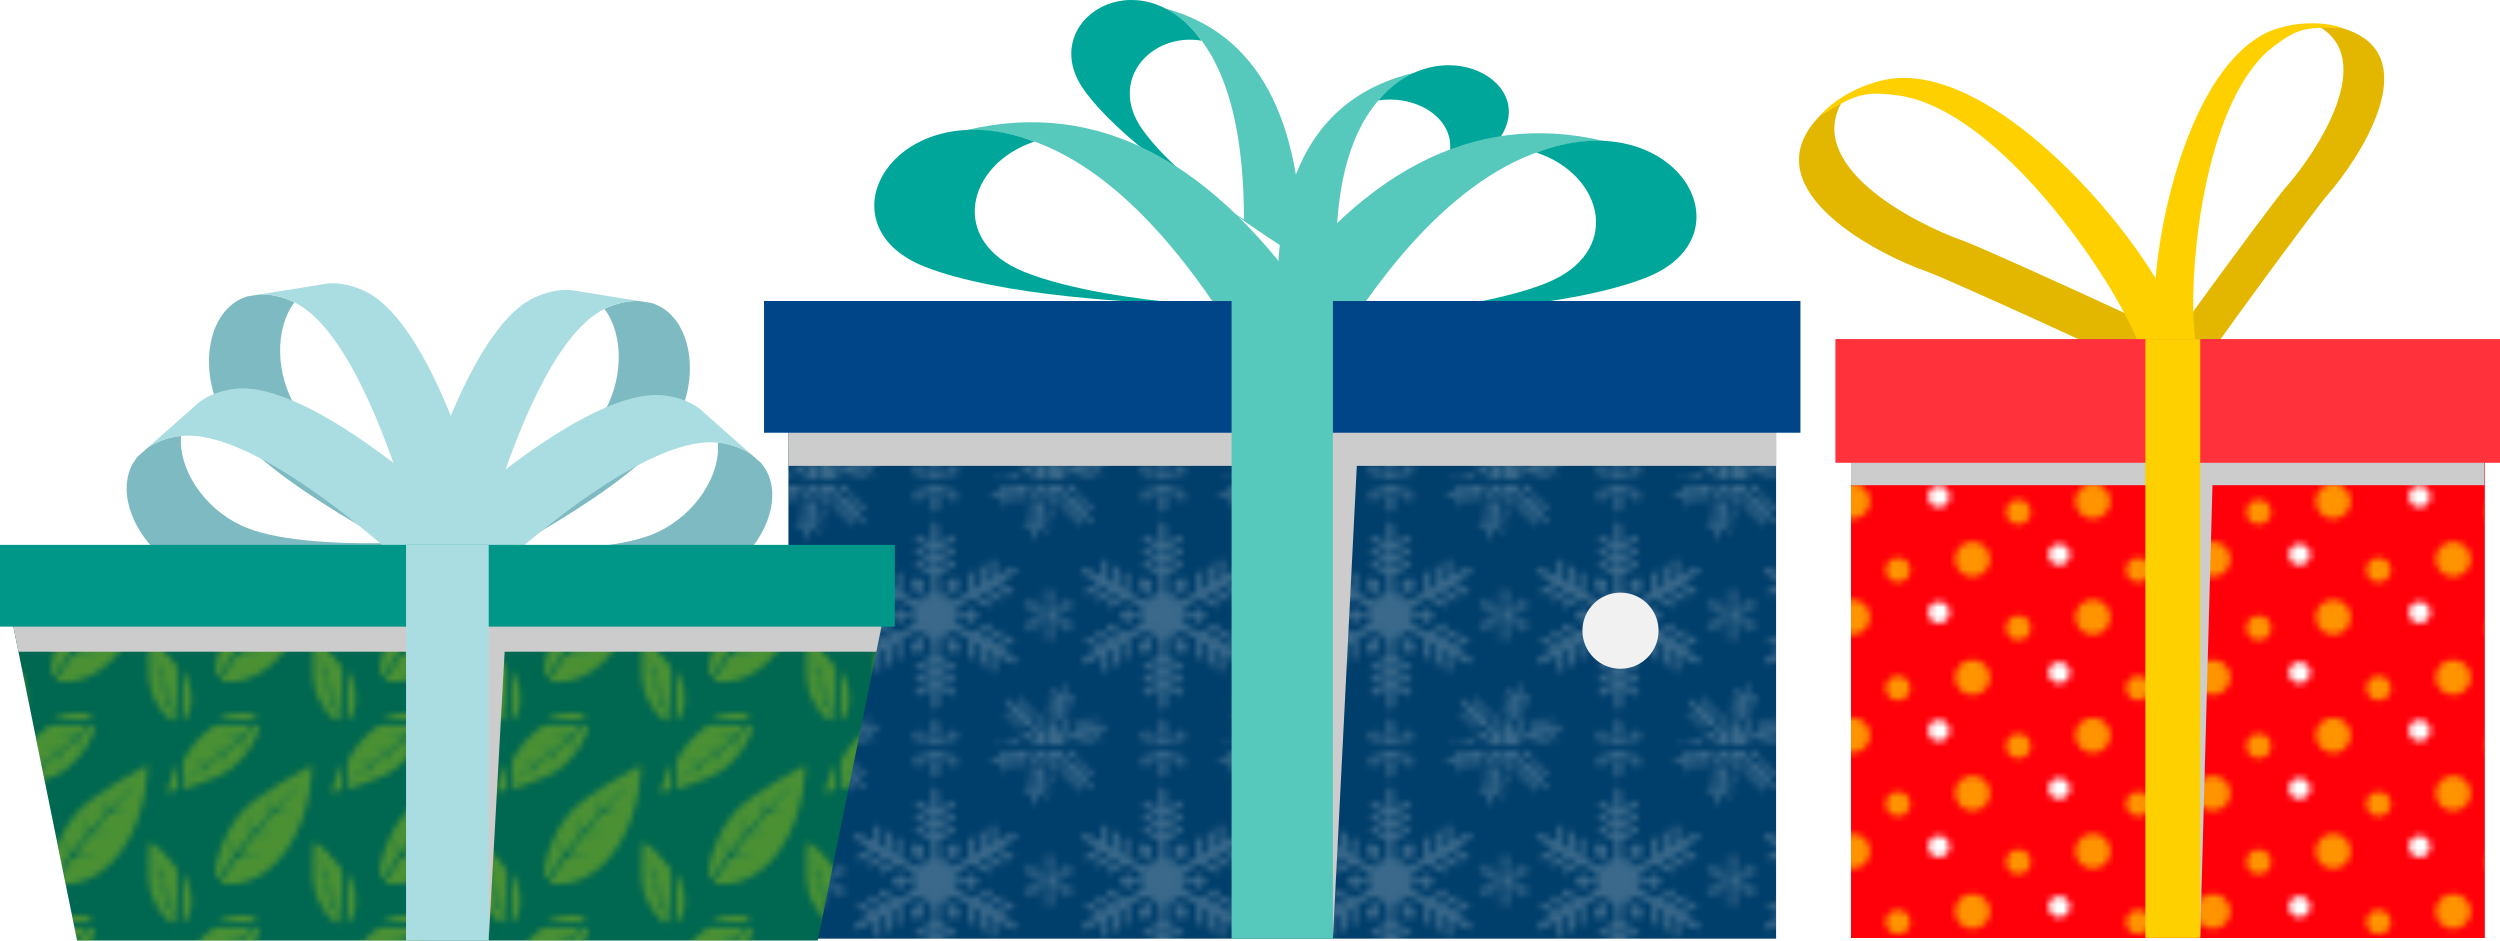
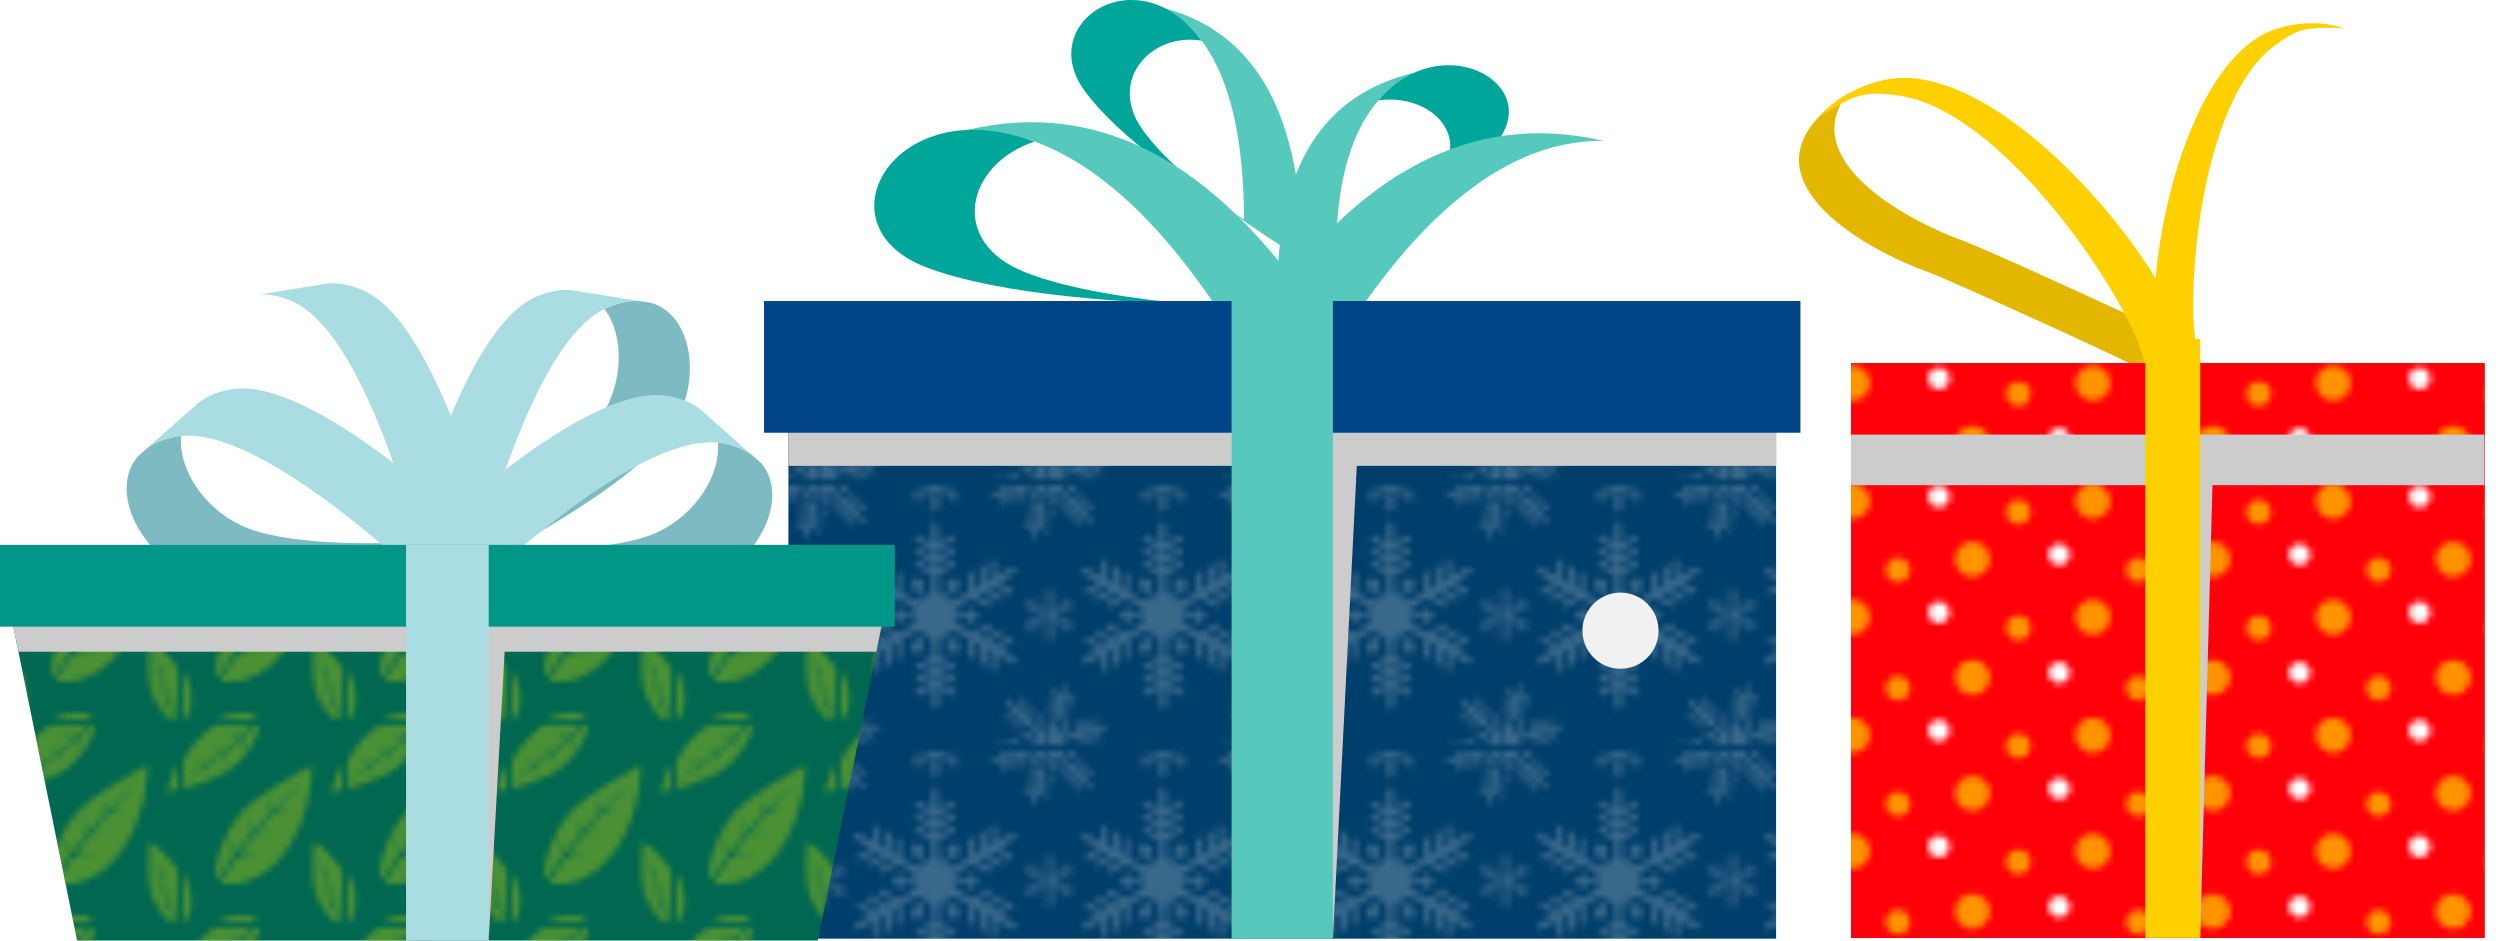
<svg xmlns="http://www.w3.org/2000/svg" viewBox="0 0 395.28 148.71">
  <defs>
    <style>
      .cls-1, .cls-2 {
        fill: #aadde1;
      }

      .cls-3, .cls-4 {
        fill: #ffd000;
      }

      .cls-4, .cls-5, .cls-6, .cls-7, .cls-8, .cls-9, .cls-10, .cls-11, .cls-12, .cls-13, .cls-14, .cls-15, .cls-2 {
        fill-rule: evenodd;
      }

      .cls-16 {
        fill: url(#New_Pattern_5);
      }

      .cls-5 {
        fill: #d6e000;
      }

      .cls-17 {
        fill: url(#New_Pattern_3);
        mix-blend-mode: lighten;
        opacity: .24;
      }

      .cls-18, .cls-12 {
        fill: #ff9300;
      }

      .cls-19 {
        fill: #003e6b;
      }

      .cls-20, .cls-7 {
        fill: #fff;
      }

      .cls-21 {
        fill: #009789;
      }

      .cls-6 {
        fill: url(#New_Pattern);
        mix-blend-mode: screen;
        opacity: .35;
      }

      .cls-22 {
        fill: none;
      }

      .cls-8 {
        fill: #f1f1f1;
      }

      .cls-23 {
        isolation: isolate;
      }

      .cls-9 {
        fill: #006750;
      }

      .cls-24 {
        fill: #ff313a;
      }

      .cls-10 {
        fill: #ccc;
        mix-blend-mode: multiply;
      }

      .cls-25 {
        fill: #004588;
      }

      .cls-11 {
        fill: #7dbac1;
      }

      .cls-13 {
        fill: #00a699;
      }

      .cls-26, .cls-14 {
        fill: #57c8bc;
      }

      .cls-27 {
        fill: #ff000a;
      }

      .cls-15 {
        fill: #e3b700;
      }
    </style>
    <pattern id="New_Pattern_3" data-name="New Pattern 3" x="0" y="0" width="35.76" height="41.23" patternTransform="translate(-85.99 -343.27)" patternUnits="userSpaceOnUse" viewBox="0 0 35.76 41.23">
      <g>
        <rect class="cls-22" width="35.76" height="41.23" />
        <polygon class="cls-8" points="33.59 38.92 32.58 37.91 30.63 38.43 30.47 37.86 32.1 37.43 31.67 37 29.72 37.53 29.56 36.95 31.19 36.52 30.77 36.1 28.81 36.62 28.66 36.05 30.28 35.61 29.12 34.45 28.87 33.7 29.62 33.94 30.79 35.11 31.22 33.48 31.8 33.64 31.27 35.59 31.69 36.01 32.13 34.39 32.7 34.54 32.18 36.5 32.6 36.92 33.04 35.3 33.61 35.45 33.09 37.4 34 38.32 34.57 38.58 35.06 38.81 34.76 37.68 34.53 37.55 34.02 37.26 34.31 36.75 34.61 36.25 35.11 36.54 35.62 36.83 35.33 37.34 35.19 37.57 35.49 38.69 35.81 38.25 36.08 37.86 36.45 36.48 35.02 35.05 35.44 34.63 36.63 35.81 36.79 35.24 35.35 33.81 35.77 33.39 36.96 34.58 37.12 34 35.69 32.57 36.11 32.15 37.3 33.34 37.72 31.74 38.25 31.16 38.41 31.93 37.99 33.52 39.61 33.09 39.76 33.66 37.81 34.19 37.65 34.76 39.28 34.33 39.43 34.9 37.48 35.42 37.32 36 38.95 35.56 39.1 36.14 37.15 36.66 36.81 37.91 36.87 38.53 36.92 39.07 37.74 38.25 37.74 37.98 37.74 37.4 38.32 37.4 38.91 37.4 38.91 37.98 38.91 38.57 38.32 38.57 38.06 38.57 37.24 39.39 37.78 39.44 38.25 39.48 39.63 39.11 40.16 37.16 40.73 37.31 40.3 38.94 40.87 38.78 41.4 36.83 41.97 36.98 41.53 38.61 42.11 38.45 42.63 36.5 43.21 36.65 42.77 38.27 44.37 37.85 45.14 38.01 44.55 38.54 42.96 38.96 44.15 40.15 43.73 40.57 42.29 39.14 41.72 39.3 42.91 40.49 42.49 40.91 41.06 39.47 40.48 39.63 41.67 40.82 41.25 41.24 39.82 39.81 38.57 40.14 38.06 40.5 37.62 40.82 38.74 41.12 38.97 40.98 39.48 40.69 39.77 41.2 40.06 41.7 39.56 41.99 39.05 42.28 38.76 41.78 38.62 41.55 37.5 41.25 37.73 41.74 37.93 42.18 38.94 43.19 40.89 42.66 41.05 43.24 39.42 43.67 39.84 44.09 41.8 43.57 41.95 44.14 40.33 44.58 40.75 45 42.71 44.48 42.86 45.05 41.24 45.48 42.4 46.65 42.65 47.4 41.9 47.16 40.73 45.99 40.29 47.61 39.72 47.46 40.25 45.5 39.82 45.08 39.39 46.71 38.81 46.55 39.34 44.6 38.92 44.18 38.48 45.8 37.91 45.65 38.43 43.69 37.52 42.78 36.95 42.52 36.46 42.29 36.76 43.41 36.99 43.55 37.5 43.84 37.2 44.34 36.91 44.85 36.41 44.56 35.9 44.27 36.19 43.76 36.33 43.53 36.03 42.41 35.71 42.85 35.43 43.24 35.06 44.62 36.5 46.05 36.08 46.47 34.89 45.28 34.73 45.86 36.16 47.29 35.74 47.71 34.55 46.52 34.4 47.1 35.83 48.53 35.41 48.95 34.22 47.76 33.8 49.35 33.27 49.94 33.1 49.17 33.53 47.57 31.91 48.01 31.75 47.44 33.71 46.91 33.86 46.34 32.24 46.77 32.09 46.2 34.04 45.67 34.2 45.1 32.57 45.53 32.42 44.96 34.37 44.44 34.71 43.18 34.65 42.57 34.6 42.02 33.78 42.85 33.78 43.11 33.78 43.7 33.19 43.7 32.61 43.7 32.61 43.11 32.61 42.53 33.19 42.53 33.46 42.53 34.28 41.71 33.74 41.66 33.27 41.61 31.89 41.98 31.36 43.94 30.79 43.78 31.22 42.16 30.65 42.31 30.12 44.27 29.55 44.12 29.98 42.49 29.41 42.65 28.88 44.6 28.31 44.45 28.75 42.82 27.15 43.25 26.38 43.09 26.97 42.56 28.56 42.13 27.37 40.94 27.79 40.52 29.22 41.95 29.8 41.8 28.61 40.61 29.03 40.19 30.46 41.62 31.04 41.47 29.85 40.28 30.27 39.86 31.7 41.29 32.95 40.96 33.46 40.6 33.9 40.28 32.78 39.98 32.55 40.11 32.04 40.41 31.75 39.9 31.46 39.4 31.96 39.1 32.47 38.81 32.76 39.32 32.89 39.55 34.02 39.85 33.79 39.36 33.59 38.92" />
        <polygon class="cls-8" points="-2.17 38.92 -3.18 37.91 -5.13 38.43 -5.29 37.86 -3.66 37.43 -4.09 37 -6.04 37.53 -6.19 36.95 -4.57 36.52 -4.99 36.1 -6.95 36.62 -7.1 36.05 -5.48 35.61 -6.64 34.45 -6.89 33.7 -6.14 33.94 -4.97 35.11 -4.54 33.48 -3.96 33.64 -4.49 35.59 -4.06 36.01 -3.63 34.39 -3.06 34.54 -3.58 36.5 -3.16 36.92 -2.72 35.3 -2.15 35.45 -2.67 37.4 -1.76 38.32 -1.19 38.58 -.7 38.81 -1 37.68 -1.23 37.55 -1.74 37.26 -1.44 36.75 -1.15 36.25 -.65 36.54 -.14 36.83 -.43 37.34 -.57 37.57 -.27 38.69 .05 38.25 .33 37.86 .7 36.48 -.74 35.05 -.32 34.63 .87 35.81 1.03 35.24 -.4 33.81 .02 33.39 1.2 34.58 1.36 34 -.07 32.57 .35 32.15 1.54 33.34 1.96 31.74 2.49 31.16 2.65 31.93 2.23 33.52 3.85 33.09 4.01 33.66 2.05 34.19 1.9 34.76 3.52 34.33 3.67 34.9 1.72 35.42 1.56 36 3.19 35.56 3.34 36.14 1.39 36.66 1.05 37.91 1.11 38.53 1.16 39.07 1.98 38.25 1.98 37.98 1.98 37.4 2.57 37.4 3.15 37.4 3.15 37.98 3.15 38.57 2.57 38.57 2.3 38.57 1.48 39.39 2.02 39.44 2.49 39.48 3.87 39.11 4.4 37.16 4.97 37.31 4.54 38.94 5.11 38.78 5.64 36.83 6.21 36.98 5.77 38.61 6.35 38.45 6.87 36.5 7.45 36.65 7.01 38.27 8.61 37.85 9.38 38.01 8.79 38.54 7.2 38.96 8.39 40.15 7.97 40.57 6.54 39.14 5.96 39.3 7.15 40.49 6.73 40.91 5.3 39.47 4.72 39.63 5.91 40.82 5.49 41.24 4.06 39.81 2.81 40.14 2.3 40.5 1.86 40.82 2.98 41.12 3.21 40.98 3.72 40.69 4.01 41.2 4.3 41.7 3.8 41.99 3.29 42.28 3 41.78 2.86 41.55 1.74 41.25 1.97 41.74 2.17 42.18 3.18 43.19 5.13 42.66 5.29 43.24 3.66 43.67 4.09 44.09 6.04 43.57 6.19 44.14 4.57 44.58 4.99 45 6.95 44.48 7.1 45.05 5.48 45.48 6.64 46.65 6.89 47.4 6.14 47.16 4.97 45.99 4.54 47.61 3.96 47.46 4.49 45.5 4.06 45.08 3.63 46.71 3.06 46.55 3.58 44.6 3.16 44.18 2.72 45.8 2.15 45.65 2.67 43.69 1.76 42.78 1.19 42.52 .7 42.29 1 43.41 1.23 43.55 1.74 43.84 1.44 44.34 1.15 44.85 .65 44.56 .14 44.27 .43 43.76 .57 43.53 .27 42.41 -.05 42.85 -.33 43.24 -.7 44.62 .74 46.05 .32 46.47 -.87 45.28 -1.03 45.86 .4 47.29 -.02 47.71 -1.2 46.52 -1.36 47.1 .07 48.53 -.35 48.95 -1.54 47.76 -1.96 49.35 -2.49 49.94 -2.65 49.17 -2.23 47.57 -3.85 48.01 -4.01 47.44 -2.05 46.91 -1.9 46.34 -3.52 46.77 -3.67 46.2 -1.72 45.67 -1.56 45.1 -3.19 45.53 -3.34 44.96 -1.39 44.44 -1.05 43.18 -1.11 42.57 -1.16 42.02 -1.98 42.85 -1.98 43.11 -1.98 43.7 -2.57 43.7 -3.15 43.7 -3.15 43.11 -3.15 42.53 -2.57 42.53 -2.3 42.53 -1.48 41.71 -2.02 41.66 -2.49 41.61 -3.87 41.98 -4.4 43.94 -4.97 43.78 -4.54 42.16 -5.11 42.31 -5.64 44.27 -6.21 44.12 -5.77 42.49 -6.35 42.65 -6.87 44.6 -7.45 44.45 -7.01 42.82 -8.61 43.25 -9.38 43.09 -8.79 42.56 -7.2 42.13 -8.39 40.94 -7.97 40.52 -6.54 41.95 -5.96 41.8 -7.15 40.61 -6.73 40.19 -5.3 41.62 -4.72 41.47 -5.91 40.28 -5.49 39.86 -4.06 41.29 -2.81 40.96 -2.3 40.6 -1.86 40.28 -2.98 39.98 -3.21 40.11 -3.72 40.41 -4.01 39.9 -4.3 39.4 -3.8 39.1 -3.29 38.81 -3 39.32 -2.86 39.55 -1.74 39.85 -1.97 39.36 -2.17 38.92" />
        <polygon class="cls-8" points="33.59 -2.31 32.58 -3.32 30.63 -2.8 30.47 -3.37 32.1 -3.81 31.67 -4.23 29.72 -3.7 29.56 -4.28 31.19 -4.71 30.77 -5.13 28.81 -4.61 28.66 -5.18 30.28 -5.62 29.12 -6.79 28.87 -7.53 29.62 -7.29 30.79 -6.12 31.22 -7.75 31.8 -7.59 31.27 -5.64 31.69 -5.22 32.13 -6.84 32.7 -6.69 32.18 -4.73 32.6 -4.31 33.04 -5.94 33.61 -5.78 33.09 -3.83 34 -2.91 34.57 -2.65 35.06 -2.43 34.76 -3.55 34.53 -3.68 34.02 -3.97 34.31 -4.48 34.61 -4.98 35.11 -4.69 35.62 -4.4 35.33 -3.9 35.19 -3.66 35.49 -2.54 35.81 -2.98 36.08 -3.37 36.45 -4.75 35.02 -6.19 35.44 -6.61 36.63 -5.42 36.79 -5.99 35.35 -7.42 35.77 -7.84 36.96 -6.66 37.12 -7.23 35.69 -8.66 36.11 -9.08 37.3 -7.89 37.72 -9.49 38.25 -10.07 38.41 -9.3 37.99 -7.71 39.61 -8.14 39.76 -7.57 37.81 -7.05 37.65 -6.47 39.28 -6.91 39.43 -6.33 37.48 -5.81 37.32 -5.23 38.95 -5.67 39.1 -5.09 37.15 -4.57 36.81 -3.32 36.87 -2.7 36.92 -2.16 37.74 -2.98 37.74 -3.25 37.74 -3.83 38.32 -3.83 38.91 -3.83 38.91 -3.25 38.91 -2.66 38.32 -2.66 38.06 -2.66 37.24 -1.84 37.78 -1.79 38.25 -1.75 39.63 -2.12 40.16 -4.07 40.73 -3.92 40.3 -2.29 40.87 -2.45 41.4 -4.4 41.97 -4.25 41.53 -2.63 42.11 -2.78 42.63 -4.74 43.21 -4.58 42.77 -2.96 44.37 -3.38 45.14 -3.22 44.55 -2.69 42.96 -2.27 44.15 -1.08 43.73 -.66 42.29 -2.09 41.72 -1.94 42.91 -.75 42.49 -.33 41.06 -1.76 40.48 -1.6 41.67 -.41 41.25 0 39.82 -1.43 38.57 -1.09 38.06 -.73 37.62 -.42 38.74 -.12 38.97 -.25 39.48 -.54 39.77 -.04 40.06 .47 39.56 .76 39.05 1.05 38.76 .55 38.62 .32 37.5 .02 37.73 .51 37.93 .94 38.94 1.96 40.89 1.43 41.05 2 39.42 2.44 39.84 2.86 41.8 2.34 41.95 2.91 40.33 3.35 40.75 3.77 42.71 3.24 42.86 3.82 41.24 4.25 42.4 5.42 42.65 6.17 41.9 5.93 40.73 4.76 40.29 6.38 39.72 6.23 40.25 4.27 39.82 3.85 39.39 5.48 38.81 5.32 39.34 3.37 38.92 2.95 38.48 4.57 37.91 4.42 38.43 2.46 37.52 1.54 36.95 1.29 36.46 1.06 36.76 2.18 36.99 2.32 37.5 2.61 37.2 3.11 36.91 3.62 36.41 3.33 35.9 3.03 36.19 2.53 36.33 2.3 36.03 1.18 35.71 1.62 35.43 2.01 35.06 3.39 36.5 4.82 36.08 5.24 34.89 4.05 34.73 4.63 36.16 6.06 35.74 6.48 34.55 5.29 34.4 5.87 35.83 7.3 35.41 7.72 34.22 6.53 33.8 8.12 33.27 8.71 33.1 7.94 33.53 6.34 31.91 6.78 31.75 6.2 33.71 5.68 33.86 5.1 32.24 5.54 32.09 4.97 34.04 4.44 34.2 3.87 32.57 4.3 32.42 3.73 34.37 3.2 34.71 1.95 34.65 1.33 34.6 .79 33.78 1.61 33.78 1.88 33.78 2.47 33.19 2.47 32.61 2.47 32.61 1.88 32.61 1.3 33.19 1.3 33.46 1.3 34.28 .48 33.74 .43 33.27 .38 31.89 .75 31.36 2.71 30.79 2.55 31.22 .93 30.65 1.08 30.12 3.04 29.55 2.88 29.98 1.26 29.41 1.41 28.88 3.37 28.31 3.22 28.75 1.59 27.15 2.02 26.38 1.86 26.97 1.33 28.56 .9 27.37 -.29 27.79 -.71 29.22 .72 29.8 .57 28.61 -.62 29.03 -1.04 30.46 .39 31.04 .24 29.85 -.95 30.27 -1.37 31.7 .06 32.95 -.28 33.46 -.63 33.9 -.95 32.78 -1.25 32.55 -1.12 32.04 -.82 31.75 -1.33 31.46 -1.84 31.96 -2.13 32.47 -2.42 32.76 -1.91 32.89 -1.68 34.02 -1.38 33.79 -1.88 33.59 -2.31" />
        <g>
          <polygon class="cls-8" points="17.28 16.43 17.28 14.21 14.55 12.63 15.01 11.83 17.28 13.14 17.28 12.21 14.55 10.63 15.01 9.83 17.28 11.14 17.28 10.21 14.55 8.63 15.01 7.83 17.28 9.14 17.28 6.57 17.84 5.48 18.4 6.57 18.4 9.14 20.67 7.83 21.13 8.63 18.4 10.21 18.4 11.14 20.67 9.83 21.13 10.63 18.4 12.21 18.4 13.14 20.67 11.83 21.13 12.63 18.4 14.21 18.4 16.23 18.74 17.13 19.03 17.93 19.94 16.36 19.83 15.95 19.59 15.08 20.47 14.84 21.35 14.61 21.59 15.48 21.82 16.36 20.94 16.6 20.54 16.71 19.63 18.27 20.47 18.13 21.2 18.01 23.13 16.89 23.13 13.74 24.06 13.74 24.06 16.36 24.86 15.9 24.86 12.74 25.79 12.74 25.79 15.36 26.59 14.9 26.59 11.74 27.52 11.74 27.52 14.36 29.75 13.08 30.97 13.01 30.3 14.04 28.08 15.33 30.35 16.64 29.88 17.44 27.15 15.86 26.35 16.33 28.62 17.64 28.15 18.44 25.42 16.86 24.62 17.33 26.89 18.64 26.42 19.44 23.69 17.86 21.94 18.87 21.33 19.61 20.79 20.27 22.59 20.27 22.89 19.97 23.53 19.33 24.18 19.97 24.82 20.62 24.18 21.26 23.53 21.9 22.89 21.26 22.59 20.96 20.79 20.96 21.33 21.62 21.8 22.19 23.73 23.3 26.46 21.73 26.92 22.53 24.65 23.84 25.46 24.3 28.19 22.73 28.65 23.53 26.38 24.84 27.19 25.3 29.92 23.72 30.38 24.53 28.11 25.84 30.34 27.12 31.01 28.15 29.78 28.09 27.56 26.8 27.56 29.42 26.63 29.42 26.63 26.27 25.83 25.8 25.83 28.42 24.9 28.42 24.9 25.27 24.1 24.8 24.1 27.42 23.17 27.42 23.17 24.27 21.42 23.26 20.47 23.1 19.63 22.96 20.54 24.52 20.94 24.63 21.82 24.87 21.58 25.75 21.35 26.63 20.47 26.39 19.59 26.15 19.83 25.28 19.94 24.87 19.03 23.31 18.74 24.1 18.48 24.8 18.48 27.03 21.21 28.6 20.74 29.4 18.48 28.09 18.48 29.02 21.21 30.6 20.74 31.4 18.48 30.09 18.48 31.02 21.21 32.6 20.74 33.4 18.48 32.09 18.48 34.66 17.92 35.75 17.36 34.66 17.36 32.09 15.09 33.4 14.63 32.6 17.36 31.02 17.36 30.09 15.09 31.4 14.63 30.6 17.36 29.02 17.36 28.09 15.09 29.4 14.63 28.6 17.36 27.03 17.36 25.01 17.02 24.1 16.73 23.31 15.82 24.87 15.93 25.28 16.17 26.15 15.29 26.39 14.41 26.63 14.17 25.75 13.94 24.87 14.82 24.63 15.22 24.52 16.13 22.96 15.29 23.1 14.55 23.22 12.63 24.34 12.63 27.49 11.7 27.49 11.7 24.87 10.9 25.34 10.9 28.49 9.97 28.49 9.97 25.87 9.17 26.33 9.17 29.49 8.24 29.49 8.24 26.87 6.01 28.15 4.79 28.22 5.46 27.19 7.68 25.9 5.41 24.59 5.88 23.79 8.61 25.37 9.41 24.9 7.14 23.59 7.61 22.79 10.34 24.37 11.14 23.91 8.87 22.6 9.34 21.79 12.07 23.37 13.82 22.36 14.43 21.62 14.97 20.96 13.16 20.96 12.87 21.26 12.23 21.9 11.58 21.26 10.94 20.62 11.58 19.97 12.23 19.33 12.87 19.97 13.16 20.27 14.97 20.27 14.43 19.61 13.96 19.04 12.03 17.93 9.3 19.5 8.84 18.7 11.1 17.39 10.3 16.93 7.57 18.51 7.11 17.7 9.37 16.39 8.57 15.93 5.84 17.51 5.37 16.7 7.64 15.39 5.42 14.11 4.75 13.08 5.97 13.14 8.2 14.43 8.2 11.81 9.13 11.81 9.13 14.96 9.93 15.43 9.93 12.81 10.86 12.81 10.86 15.96 11.66 16.43 11.66 13.81 12.59 13.81 12.59 16.96 14.34 17.97 15.29 18.13 16.13 18.27 15.22 16.71 14.82 16.6 13.94 16.36 14.17 15.48 14.41 14.61 15.29 14.84 16.17 15.08 15.93 15.95 15.82 16.36 16.73 17.93 17.02 17.13 17.28 16.43" />
          <polygon class="cls-8" points="-2.17 -2.31 -3.18 -3.32 -5.13 -2.8 -5.29 -3.37 -3.66 -3.81 -4.09 -4.23 -6.04 -3.7 -6.19 -4.28 -4.57 -4.71 -4.99 -5.13 -6.95 -4.61 -7.1 -5.18 -5.48 -5.62 -6.64 -6.79 -6.89 -7.53 -6.14 -7.29 -4.97 -6.12 -4.54 -7.75 -3.96 -7.59 -4.49 -5.64 -4.06 -5.22 -3.63 -6.84 -3.06 -6.69 -3.58 -4.73 -3.16 -4.31 -2.72 -5.94 -2.15 -5.78 -2.67 -3.83 -1.76 -2.91 -1.19 -2.65 -.7 -2.43 -1 -3.55 -1.23 -3.68 -1.74 -3.97 -1.44 -4.48 -1.15 -4.98 -.65 -4.69 -.14 -4.4 -.43 -3.9 -.57 -3.66 -.27 -2.54 .05 -2.98 .33 -3.37 .7 -4.75 -.74 -6.19 -.32 -6.61 .87 -5.42 1.03 -5.99 -.4 -7.42 .02 -7.84 1.2 -6.66 1.36 -7.23 -.07 -8.66 .35 -9.08 1.54 -7.89 1.96 -9.49 2.49 -10.07 2.65 -9.3 2.23 -7.71 3.85 -8.14 4.01 -7.57 2.05 -7.05 1.9 -6.47 3.52 -6.91 3.67 -6.33 1.72 -5.81 1.56 -5.23 3.19 -5.67 3.34 -5.09 1.39 -4.57 1.05 -3.32 1.11 -2.7 1.16 -2.16 1.98 -2.98 1.98 -3.25 1.98 -3.83 2.57 -3.83 3.15 -3.83 3.15 -3.25 3.15 -2.66 2.57 -2.66 2.3 -2.66 1.48 -1.84 2.02 -1.79 2.49 -1.75 3.87 -2.12 4.4 -4.07 4.97 -3.92 4.54 -2.29 5.11 -2.45 5.64 -4.4 6.21 -4.25 5.77 -2.63 6.35 -2.78 6.87 -4.74 7.45 -4.58 7.01 -2.96 8.61 -3.38 9.38 -3.22 8.79 -2.69 7.2 -2.27 8.39 -1.08 7.97 -.66 6.54 -2.09 5.96 -1.94 7.15 -.75 6.73 -.33 5.3 -1.76 4.72 -1.6 5.91 -.41 5.49 0 4.06 -1.43 2.81 -1.09 2.3 -.73 1.86 -.42 2.98 -.12 3.21 -.25 3.72 -.54 4.01 -.04 4.3 .47 3.8 .76 3.29 1.05 3 .55 2.86 .32 1.74 .02 1.97 .51 2.17 .94 3.18 1.96 5.13 1.43 5.29 2 3.66 2.44 4.09 2.86 6.04 2.34 6.19 2.91 4.57 3.35 4.99 3.77 6.95 3.24 7.1 3.82 5.48 4.25 6.64 5.42 6.89 6.17 6.14 5.93 4.97 4.76 4.54 6.38 3.96 6.23 4.49 4.27 4.06 3.85 3.63 5.48 3.06 5.32 3.58 3.37 3.16 2.95 2.72 4.57 2.15 4.42 2.67 2.46 1.76 1.54 1.19 1.29 .7 1.06 1 2.18 1.23 2.32 1.74 2.61 1.44 3.11 1.15 3.62 .65 3.33 .14 3.03 .43 2.53 .57 2.3 .27 1.18 -.05 1.62 -.33 2.01 -.7 3.39 .74 4.82 .32 5.24 -.87 4.05 -1.03 4.63 .4 6.06 -.02 6.48 -1.2 5.29 -1.36 5.87 .07 7.3 -.35 7.72 -1.54 6.53 -1.96 8.12 -2.49 8.71 -2.65 7.94 -2.23 6.34 -3.85 6.78 -4.01 6.2 -2.05 5.68 -1.9 5.1 -3.52 5.54 -3.67 4.97 -1.72 4.44 -1.56 3.87 -3.19 4.3 -3.34 3.73 -1.39 3.2 -1.05 1.95 -1.11 1.33 -1.16 .79 -1.98 1.61 -1.98 1.88 -1.98 2.47 -2.57 2.47 -3.15 2.47 -3.15 1.88 -3.15 1.3 -2.57 1.3 -2.3 1.3 -1.48 .48 -2.02 .43 -2.49 .38 -3.87 .75 -4.4 2.71 -4.97 2.55 -4.54 .93 -5.11 1.08 -5.64 3.04 -6.21 2.88 -5.77 1.26 -6.35 1.41 -6.87 3.37 -7.45 3.22 -7.01 1.59 -8.61 2.02 -9.38 1.86 -8.79 1.33 -7.2 .9 -8.39 -.29 -7.97 -.71 -6.54 .72 -5.96 .57 -7.15 -.62 -6.73 -1.04 -5.3 .39 -4.72 .24 -5.91 -.95 -5.49 -1.37 -4.06 .06 -2.81 -.28 -2.3 -.63 -1.86 -.95 -2.98 -1.25 -3.21 -1.12 -3.72 -.82 -4.01 -1.33 -4.3 -1.84 -3.8 -2.13 -3.29 -2.42 -3 -1.91 -2.86 -1.68 -1.74 -1.38 -1.97 -1.88 -2.17 -2.31" />
          <polygon class="cls-8" points="35.53 19.24 35.53 18.56 34.7 18.08 34.84 17.84 35.53 18.24 35.53 17.96 34.7 17.48 34.84 17.23 35.53 17.63 35.53 17.35 34.7 16.87 34.84 16.63 35.53 17.02 35.53 16.24 35.7 15.91 35.87 16.24 35.87 17.02 36.56 16.63 36.7 16.87 35.87 17.35 35.87 17.63 36.56 17.23 36.7 17.48 35.87 17.96 35.87 18.24 36.56 17.84 36.7 18.08 35.87 18.56 35.87 19.18 35.97 19.45 36.06 19.69 36.34 19.22 36.3 19.09 36.23 18.83 36.5 18.75 36.76 18.68 36.84 18.95 36.91 19.22 36.64 19.29 36.52 19.32 36.24 19.8 36.5 19.75 36.72 19.72 37.31 19.38 37.31 18.42 37.59 18.42 37.59 19.22 37.83 19.07 37.83 18.12 38.11 18.12 38.11 18.91 38.36 18.77 38.36 17.81 38.64 17.81 38.64 18.61 39.31 18.22 39.69 18.2 39.48 18.51 38.81 18.9 39.5 19.3 39.36 19.54 38.53 19.06 38.28 19.21 38.97 19.6 38.83 19.85 38 19.37 37.76 19.51 38.45 19.91 38.3 20.15 37.48 19.67 36.94 19.98 36.76 20.2 36.59 20.4 37.14 20.4 37.23 20.31 37.43 20.12 37.62 20.31 37.82 20.51 37.62 20.7 37.43 20.9 37.23 20.7 37.14 20.61 36.59 20.61 36.76 20.81 36.9 20.99 37.49 21.32 38.32 20.85 38.46 21.09 37.77 21.49 38.01 21.63 38.84 21.15 38.98 21.39 38.29 21.79 38.54 21.93 39.37 21.45 39.51 21.7 38.82 22.09 39.49 22.48 39.7 22.8 39.33 22.78 38.65 22.39 38.65 23.18 38.37 23.18 38.37 22.22 38.12 22.08 38.12 22.88 37.84 22.88 37.84 21.92 37.6 21.78 37.6 22.58 37.32 22.58 37.32 21.62 36.79 21.31 36.5 21.26 36.24 21.22 36.52 21.7 36.64 21.73 36.91 21.8 36.84 22.07 36.76 22.33 36.5 22.26 36.23 22.19 36.3 21.92 36.34 21.8 36.06 21.32 35.97 21.57 35.89 21.78 35.89 22.45 36.72 22.93 36.58 23.18 35.89 22.78 35.89 23.06 36.72 23.54 36.58 23.78 35.89 23.39 35.89 23.67 36.72 24.15 36.58 24.39 35.89 23.99 35.89 24.77 35.72 25.1 35.55 24.77 35.55 23.99 34.86 24.39 34.72 24.15 35.55 23.67 35.55 23.39 34.86 23.78 34.72 23.54 35.55 23.06 35.55 22.78 34.86 23.18 34.72 22.93 35.55 22.45 35.55 21.84 35.45 21.57 35.36 21.32 35.09 21.8 35.12 21.92 35.19 22.19 34.92 22.26 34.66 22.33 34.59 22.07 34.51 21.8 34.78 21.73 34.9 21.7 35.18 21.22 34.92 21.26 34.7 21.3 34.12 21.64 34.12 22.6 33.83 22.6 33.83 21.8 33.59 21.94 33.59 22.9 33.31 22.9 33.31 22.1 33.06 22.24 33.06 23.2 32.78 23.2 32.78 22.41 32.11 22.8 31.74 22.82 31.94 22.5 32.61 22.11 31.93 21.72 32.07 21.47 32.9 21.95 33.14 21.81 32.45 21.41 32.59 21.17 33.42 21.65 33.67 21.51 32.98 21.11 33.12 20.87 33.95 21.34 34.48 21.04 34.66 20.81 34.83 20.61 34.28 20.61 34.19 20.7 33.99 20.9 33.8 20.7 33.6 20.51 33.8 20.31 33.99 20.12 34.19 20.31 34.28 20.4 34.83 20.4 34.66 20.2 34.52 20.03 33.93 19.69 33.11 20.17 32.96 19.93 33.65 19.53 33.41 19.39 32.58 19.87 32.44 19.62 33.13 19.23 32.88 19.08 32.05 19.56 31.91 19.32 32.6 18.92 31.93 18.53 31.72 18.22 32.1 18.24 32.77 18.63 32.77 17.83 33.05 17.83 33.05 18.79 33.3 18.93 33.3 18.14 33.58 18.14 33.58 19.1 33.82 19.24 33.82 18.44 34.1 18.44 34.1 19.4 34.64 19.71 34.92 19.75 35.18 19.8 34.9 19.32 34.78 19.29 34.51 19.22 34.59 18.95 34.66 18.68 34.92 18.75 35.19 18.83 35.12 19.09 35.09 19.22 35.36 19.69 35.45 19.45 35.53 19.24" />
-           <polygon class="cls-8" points="17.7 39.96 17.7 39.28 16.87 38.81 17.01 38.56 17.7 38.96 17.7 38.68 16.87 38.2 17.01 37.96 17.7 38.35 17.7 38.07 16.87 37.59 17.01 37.35 17.7 37.75 17.7 36.97 17.87 36.63 18.04 36.97 18.04 37.75 18.73 37.35 18.87 37.59 18.04 38.07 18.04 38.35 18.73 37.96 18.87 38.2 18.04 38.68 18.04 38.96 18.73 38.56 18.87 38.81 18.04 39.28 18.04 39.9 18.14 40.17 18.23 40.41 18.5 39.94 18.47 39.82 18.4 39.55 18.67 39.48 18.93 39.41 19 39.67 19.08 39.94 18.81 40.01 18.69 40.04 18.41 40.52 18.67 40.48 18.89 40.44 19.47 40.1 19.47 39.14 19.76 39.14 19.76 39.94 20 39.8 20 38.84 20.28 38.84 20.28 39.64 20.53 39.49 20.53 38.54 20.81 38.54 20.81 39.33 21.48 38.94 21.85 38.92 21.65 39.24 20.98 39.63 21.66 40.02 21.52 40.27 20.69 39.79 20.45 39.93 21.14 40.33 21 40.57 20.17 40.09 19.92 40.23 20.61 40.63 20.47 40.87 19.64 40.39 19.11 40.7 18.93 40.93 18.76 41.13 19.31 41.13 19.4 41.04 19.6 40.84 19.79 41.04 19.99 41.23 19.79 41.43 19.6 41.62 19.4 41.43 19.31 41.34 18.76 41.34 18.93 41.54 19.07 41.71 19.66 42.05 20.49 41.57 20.63 41.81 19.94 42.21 20.18 42.35 21.01 41.87 21.15 42.12 20.46 42.51 20.71 42.65 21.54 42.18 21.68 42.42 20.99 42.82 21.66 43.21 21.87 43.52 21.49 43.5 20.82 43.11 20.82 43.91 20.54 43.91 20.54 42.95 20.29 42.81 20.29 43.6 20.01 43.6 20.01 42.64 19.77 42.5 19.77 43.3 19.49 43.3 19.49 42.34 18.96 42.03 18.67 41.99 18.41 41.94 18.69 42.42 18.81 42.45 19.08 42.52 19 42.79 18.93 43.06 18.67 42.98 18.4 42.91 18.47 42.65 18.5 42.52 18.23 42.05 18.14 42.29 18.06 42.5 18.06 43.18 18.89 43.66 18.75 43.9 18.06 43.5 18.06 43.78 18.89 44.26 18.75 44.51 18.06 44.11 18.06 44.39 18.89 44.87 18.75 45.11 18.06 44.72 18.06 45.5 17.89 45.83 17.72 45.5 17.72 44.72 17.03 45.11 16.89 44.87 17.72 44.39 17.72 44.11 17.03 44.51 16.89 44.26 17.72 43.78 17.72 43.5 17.03 43.9 16.89 43.66 17.72 43.18 17.72 42.56 17.62 42.29 17.53 42.05 17.26 42.52 17.29 42.65 17.36 42.91 17.09 42.98 16.83 43.06 16.75 42.79 16.68 42.52 16.95 42.45 17.07 42.42 17.35 41.94 17.09 41.99 16.87 42.02 16.28 42.36 16.28 43.32 16 43.32 16 42.52 15.76 42.66 15.76 43.62 15.48 43.62 15.48 42.83 15.23 42.97 15.23 43.93 14.95 43.93 14.95 43.13 14.28 43.52 13.9 43.54 14.11 43.23 14.78 42.84 14.09 42.44 14.23 42.2 15.06 42.67 15.31 42.53 14.62 42.14 14.76 41.89 15.59 42.37 15.83 42.23 15.15 41.83 15.29 41.59 16.12 42.07 16.65 41.76 16.83 41.54 17 41.34 16.45 41.34 16.36 41.43 16.16 41.62 15.97 41.43 15.77 41.23 15.97 41.04 16.16 40.84 16.36 41.04 16.45 41.13 17 41.13 16.83 40.93 16.69 40.75 16.1 40.41 15.27 40.89 15.13 40.65 15.82 40.25 15.58 40.11 14.75 40.59 14.61 40.35 15.3 39.95 15.05 39.81 14.22 40.29 14.08 40.04 14.77 39.65 14.1 39.26 13.89 38.94 14.26 38.96 14.94 39.35 14.94 38.56 15.22 38.56 15.22 39.51 15.47 39.66 15.47 38.86 15.75 38.86 15.75 39.82 15.99 39.96 15.99 39.16 16.27 39.16 16.27 40.12 16.8 40.43 17.09 40.48 17.35 40.52 17.07 40.04 16.95 40.01 16.68 39.94 16.75 39.67 16.83 39.41 17.09 39.48 17.36 39.55 17.29 39.82 17.26 39.94 17.53 40.41 17.62 40.17 17.7 39.96" />
        </g>
        <polygon class="cls-8" points="-.23 19.24 -.23 18.56 -1.06 18.08 -.92 17.84 -.23 18.24 -.23 17.96 -1.06 17.48 -.92 17.23 -.23 17.63 -.23 17.35 -1.06 16.87 -.92 16.63 -.23 17.02 -.23 16.24 -.06 15.91 .11 16.24 .11 17.02 .8 16.63 .94 16.87 .11 17.35 .11 17.63 .8 17.23 .94 17.48 .11 17.96 .11 18.24 .8 17.84 .94 18.08 .11 18.56 .11 19.18 .21 19.45 .3 19.69 .58 19.22 .54 19.09 .47 18.83 .74 18.75 1.01 18.68 1.08 18.95 1.15 19.22 .88 19.29 .76 19.32 .48 19.8 .74 19.75 .96 19.72 1.55 19.38 1.55 18.42 1.83 18.42 1.83 19.22 2.07 19.07 2.07 18.12 2.35 18.12 2.35 18.91 2.6 18.77 2.6 17.81 2.88 17.81 2.88 18.61 3.55 18.22 3.93 18.2 3.72 18.51 3.05 18.9 3.74 19.3 3.6 19.54 2.77 19.06 2.52 19.21 3.21 19.6 3.07 19.85 2.24 19.37 2 19.51 2.69 19.91 2.55 20.15 1.72 19.67 1.18 19.98 1 20.2 .83 20.4 1.38 20.4 1.47 20.31 1.67 20.12 1.86 20.31 2.06 20.51 1.86 20.7 1.67 20.9 1.47 20.7 1.38 20.61 .83 20.61 1 20.81 1.14 20.99 1.73 21.32 2.56 20.85 2.7 21.09 2.01 21.49 2.25 21.63 3.08 21.15 3.22 21.39 2.53 21.79 2.78 21.93 3.61 21.45 3.75 21.7 3.06 22.09 3.74 22.48 3.94 22.8 3.57 22.78 2.89 22.39 2.89 23.18 2.61 23.18 2.61 22.22 2.36 22.08 2.36 22.88 2.08 22.88 2.08 21.92 1.84 21.78 1.84 22.58 1.56 22.58 1.56 21.62 1.03 21.31 .74 21.26 .48 21.22 .76 21.7 .88 21.73 1.15 21.8 1.08 22.07 1.01 22.33 .74 22.26 .47 22.19 .54 21.92 .58 21.8 .3 21.32 .21 21.57 .13 21.78 .13 22.45 .96 22.93 .82 23.18 .13 22.78 .13 23.06 .96 23.54 .82 23.78 .13 23.39 .13 23.67 .96 24.15 .82 24.39 .13 23.99 .13 24.77 -.04 25.1 -.21 24.77 -.21 23.99 -.9 24.39 -1.04 24.15 -.21 23.67 -.21 23.39 -.9 23.78 -1.04 23.54 -.21 23.06 -.21 22.78 -.9 23.18 -1.04 22.93 -.21 22.45 -.21 21.84 -.31 21.57 -.4 21.32 -.67 21.8 -.64 21.92 -.57 22.19 -.84 22.26 -1.1 22.33 -1.17 22.07 -1.24 21.8 -.98 21.73 -.86 21.7 -.58 21.22 -.83 21.26 -1.06 21.3 -1.64 21.64 -1.64 22.6 -1.92 22.6 -1.92 21.8 -2.17 21.94 -2.17 22.9 -2.45 22.9 -2.45 22.1 -2.69 22.24 -2.69 23.2 -2.98 23.2 -2.98 22.41 -3.65 22.8 -4.02 22.82 -3.82 22.5 -3.14 22.11 -3.83 21.72 -3.69 21.47 -2.86 21.95 -2.62 21.81 -3.31 21.41 -3.17 21.17 -2.34 21.65 -2.09 21.51 -2.78 21.11 -2.64 20.87 -1.81 21.34 -1.28 21.04 -1.09 20.81 -.93 20.61 -1.48 20.61 -1.57 20.7 -1.77 20.9 -1.96 20.7 -2.16 20.51 -1.96 20.31 -1.77 20.12 -1.57 20.31 -1.48 20.4 -.93 20.4 -1.09 20.2 -1.24 20.03 -1.82 19.69 -2.65 20.17 -2.79 19.93 -2.11 19.53 -2.35 19.39 -3.18 19.87 -3.32 19.62 -2.63 19.23 -2.88 19.08 -3.7 19.56 -3.85 19.32 -3.16 18.92 -3.83 18.53 -4.04 18.22 -3.66 18.24 -2.99 18.63 -2.99 17.83 -2.71 17.83 -2.71 18.79 -2.46 18.93 -2.46 18.14 -2.18 18.14 -2.18 19.1 -1.94 19.24 -1.94 18.44 -1.66 18.44 -1.66 19.4 -1.12 19.71 -.83 19.75 -.58 19.8 -.86 19.32 -.98 19.29 -1.24 19.22 -1.17 18.95 -1.1 18.68 -.84 18.75 -.57 18.83 -.64 19.09 -.67 19.22 -.4 19.69 -.31 19.45 -.23 19.24" />
        <polygon class="cls-8" points="17.7 -1.27 17.7 -1.95 16.87 -2.43 17.01 -2.67 17.7 -2.27 17.7 -2.55 16.87 -3.03 17.01 -3.28 17.7 -2.88 17.7 -3.16 16.87 -3.64 17.01 -3.88 17.7 -3.48 17.7 -4.26 17.87 -4.6 18.04 -4.26 18.04 -3.48 18.73 -3.88 18.87 -3.64 18.04 -3.16 18.04 -2.88 18.73 -3.28 18.87 -3.03 18.04 -2.55 18.04 -2.27 18.73 -2.67 18.87 -2.43 18.04 -1.95 18.04 -1.33 18.14 -1.06 18.23 -.82 18.5 -1.29 18.47 -1.42 18.4 -1.68 18.67 -1.75 18.93 -1.82 19 -1.56 19.08 -1.29 18.81 -1.22 18.69 -1.19 18.41 -.71 18.67 -.75 18.89 -.79 19.47 -1.13 19.47 -2.09 19.76 -2.09 19.76 -1.29 20 -1.43 20 -2.39 20.28 -2.39 20.28 -1.6 20.53 -1.74 20.53 -2.69 20.81 -2.69 20.81 -1.9 21.48 -2.29 21.85 -2.31 21.65 -2 20.98 -1.61 21.66 -1.21 21.52 -.96 20.69 -1.44 20.45 -1.3 21.14 -.9 21 -.66 20.17 -1.14 19.92 -1 20.61 -.6 20.47 -.36 19.64 -.84 19.11 -.53 18.93 -.3 18.76 -.11 19.31 -.11 19.4 -.2 19.6 -.39 19.79 -.2 19.99 0 19.79 .2 19.6 .39 19.4 .2 19.31 .11 18.76 .11 18.93 .3 19.07 .48 19.66 .82 20.49 .34 20.63 .58 19.94 .98 20.18 1.12 21.01 .64 21.15 .88 20.46 1.28 20.71 1.42 21.54 .94 21.68 1.19 20.99 1.59 21.66 1.98 21.87 2.29 21.49 2.27 20.82 1.88 20.82 2.67 20.54 2.67 20.54 1.72 20.29 1.58 20.29 2.37 20.01 2.37 20.01 1.41 19.77 1.27 19.77 2.07 19.49 2.07 19.49 1.11 18.96 .8 18.67 .75 18.41 .71 18.69 1.19 18.81 1.22 19.08 1.29 19 1.56 18.93 1.82 18.67 1.75 18.4 1.68 18.47 1.42 18.5 1.29 18.23 .82 18.14 1.06 18.06 1.27 18.06 1.95 18.89 2.43 18.75 2.67 18.06 2.27 18.06 2.55 18.89 3.03 18.75 3.28 18.06 2.88 18.06 3.16 18.89 3.64 18.75 3.88 18.06 3.48 18.06 4.26 17.89 4.6 17.72 4.26 17.72 3.48 17.03 3.88 16.89 3.64 17.72 3.16 17.72 2.88 17.03 3.28 16.89 3.03 17.72 2.55 17.72 2.27 17.03 2.67 16.89 2.43 17.72 1.95 17.72 1.33 17.62 1.06 17.53 .82 17.26 1.29 17.29 1.42 17.36 1.68 17.09 1.75 16.83 1.82 16.75 1.56 16.68 1.29 16.95 1.22 17.07 1.19 17.35 .71 17.09 .75 16.87 .79 16.28 1.13 16.28 2.09 16 2.09 16 1.29 15.76 1.43 15.76 2.39 15.48 2.39 15.48 1.6 15.23 1.74 15.23 2.69 14.95 2.69 14.95 1.9 14.28 2.29 13.9 2.31 14.11 2 14.78 1.61 14.09 1.21 14.23 .96 15.06 1.44 15.31 1.3 14.62 .9 14.76 .66 15.59 1.14 15.83 1 15.15 .6 15.29 .36 16.12 .84 16.65 .53 16.83 .3 17 .11 16.45 .11 16.36 .2 16.16 .39 15.97 .2 15.77 0 15.97 -.2 16.16 -.39 16.36 -.2 16.45 -.11 17 -.11 16.83 -.3 16.69 -.48 16.1 -.82 15.27 -.34 15.13 -.58 15.82 -.98 15.58 -1.12 14.75 -.64 14.61 -.88 15.3 -1.28 15.05 -1.42 14.22 -.94 14.08 -1.19 14.77 -1.59 14.1 -1.98 13.89 -2.29 14.26 -2.27 14.94 -1.88 14.94 -2.67 15.22 -2.67 15.22 -1.72 15.47 -1.58 15.47 -2.37 15.75 -2.37 15.75 -1.41 15.99 -1.27 15.99 -2.07 16.27 -2.07 16.27 -1.11 16.8 -.8 17.09 -.75 17.35 -.71 17.07 -1.19 16.95 -1.22 16.68 -1.29 16.75 -1.56 16.83 -1.82 17.09 -1.75 17.36 -1.68 17.29 -1.42 17.26 -1.29 17.53 -.82 17.62 -1.06 17.7 -1.27" />
      </g>
    </pattern>
    <pattern id="New_Pattern" data-name="New Pattern" x="0" y="0" width="25.34" height="31.3" patternTransform="translate(-74.98 -301.26)" patternUnits="userSpaceOnUse" viewBox="0 0 25.34 31.3">
      <g>
        <rect class="cls-22" x="0" y="0" width="25.34" height="31.3" />
        <path class="cls-5" d="M23.38,41.92s7.17-2.04,9.41-3.79c2.89-2.26,4.04-4.81,4.49-6.29.1-.33.07-.66-.06-.94-.23.23-.46.45-.69.68-.57.55-1.16,1.09-1.76,1.61v.05s-.28,2.28-.28,2.28l-.06-2.04c-.45.38-.9.77-1.35,1.14-.34.28-.69.55-1.04.82v.03s-.35,2.24-.35,2.24l.09-2.08c-.77.59-1.55,1.16-2.35,1.72l-.39,1.86.09-1.65c-.54.37-1.1.73-1.65,1.09-.32.21-.65.4-.98.6-.33.2-.66.38-.99.57l-.04-.07.96-.62c.32-.21.64-.42.95-.64.31-.22.63-.43.94-.66l.56-.41-1.98-.24h2.31s.03-.02.03-.02c.75-.55,1.48-1.12,2.21-1.7l-2.22-.57,2.43.41c.39-.32.78-.64,1.17-.96.41-.34.81-.69,1.21-1.04l-2.51-.55,2.79.3c.64-.57,1.28-1.16,1.9-1.76.25-.24.49-.49.74-.74-.17-.19-.41-.34-.68-.4-1.6-.38-4.56-.47-7.77,2.44-4.03,3.65-5.15,9.34-5.15,9.34Z" />
        <path class="cls-5" d="M-1.95,41.92s7.17-2.04,9.41-3.79c2.89-2.26,4.04-4.81,4.49-6.29.1-.33.07-.66-.06-.94-.23.23-.46.45-.69.68-.57.55-1.16,1.09-1.76,1.61v.05s-.28,2.28-.28,2.28l-.06-2.04c-.45.38-.9.77-1.35,1.14-.34.28-.69.55-1.04.82v.03s-.35,2.24-.35,2.24l.09-2.08c-.77.59-1.55,1.16-2.35,1.72l-.39,1.86.09-1.65c-.54.37-1.1.73-1.65,1.09-.32.21-.65.4-.98.6-.33.2-.66.38-.99.57l-.04-.07.96-.62c.32-.21.64-.42.95-.64.31-.22.63-.43.94-.66l.56-.41-1.98-.24h2.31s.03-.02.03-.02c.75-.55,1.48-1.12,2.21-1.7l-2.22-.57,2.43.41c.39-.32.78-.64,1.17-.96.41-.34.81-.69,1.21-1.04l-2.51-.55,2.79.3c.64-.57,1.28-1.16,1.9-1.76.25-.24.49-.49.74-.74-.17-.19-.41-.34-.68-.4-1.6-.38-4.56-.47-7.77,2.44-4.03,3.65-5.15,9.34-5.15,9.34Z" />
        <path class="cls-5" d="M23.38,10.62s7.17-2.04,9.41-3.79c2.89-2.26,4.04-4.81,4.49-6.29.1-.33.07-.66-.06-.94-.23.23-.46.45-.69.68-.57.55-1.16,1.09-1.76,1.61v.05s-.28,2.28-.28,2.28l-.06-2.04c-.45.38-.9.77-1.35,1.14-.34.28-.69.55-1.04.82v.03s-.35,2.24-.35,2.24l.09-2.08c-.77.59-1.55,1.16-2.35,1.72l-.39,1.86.09-1.65c-.54.37-1.1.73-1.65,1.09-.32.21-.65.4-.98.6-.33.2-.66.38-.99.57l-.04-.07.96-.62c.32-.21.64-.42.95-.64.31-.22.63-.43.94-.66l.56-.41-1.98-.24h2.31s.03-.02.03-.02c.75-.55,1.48-1.12,2.21-1.7l-2.22-.57,2.43.41c.39-.32.78-.64,1.17-.96.41-.34.81-.69,1.21-1.04l-2.51-.55,2.79.3c.64-.57,1.28-1.16,1.9-1.76.25-.24.49-.49.74-.74-.17-.19-.41-.34-.68-.4-1.6-.38-4.56-.47-7.77,2.44-4.03,3.65-5.15,9.34-5.15,9.34Z" />
        <g>
          <path class="cls-5" d="M20.31,6.21s-8.76,4.64-11.17,7.52c-3.13,3.73-3.93,7.36-4.1,9.41-.04.45.09.87.34,1.21.23-.36.47-.71.71-1.07.59-.88,1.21-1.74,1.84-2.58v-.06s-.29-3.04-.29-3.04l.64,2.64c.47-.62.95-1.24,1.44-1.85.37-.45.74-.9,1.12-1.35v-.04s-.18-3.01-.18-3.01l.45,2.73c.84-.98,1.7-1.94,2.58-2.88v-2.52s.33,2.17.33,2.17c.6-.63,1.22-1.25,1.85-1.87.36-.36.74-.7,1.1-1.05.37-.34.76-.68,1.14-1.02l.07.08-1.08,1.07c-.35.36-.71.72-1.06,1.09-.34.37-.7.74-1.03,1.11l-.62.69,2.64-.23-3,.64-.03.04c-.82.92-1.62,1.86-2.4,2.82l3.04.13-3.27.14c-.42.52-.84,1.04-1.25,1.57-.44.56-.86,1.12-1.29,1.69l3.41.02-3.71.38c-.68.92-1.34,1.86-1.98,2.81-.26.38-.51.77-.76,1.16.28.2.62.32.99.33,2.19.05,6.06-.65,9.43-5.31,4.23-5.86,4.11-13.56,4.11-13.56Z" />
          <path class="cls-5" d="M-1.95,10.62s7.17-2.04,9.41-3.79c2.89-2.26,4.04-4.81,4.49-6.29.1-.33.07-.66-.06-.94-.23.23-.46.45-.69.68-.57.55-1.16,1.09-1.76,1.61v.05s-.28,2.28-.28,2.28l-.06-2.04c-.45.38-.9.77-1.35,1.14-.34.28-.69.55-1.04.82v.03s-.35,2.24-.35,2.24l.09-2.08c-.77.59-1.55,1.16-2.35,1.72l-.39,1.86.09-1.65c-.54.37-1.1.73-1.65,1.09-.32.21-.65.4-.98.6-.33.2-.66.38-.99.57l-.04-.07.96-.62c.32-.21.64-.42.95-.64.31-.22.63-.43.94-.66l.56-.41-1.98-.24h2.31s.03-.02.03-.02c.75-.55,1.48-1.12,2.21-1.7l-2.22-.57,2.43.41c.39-.32.78-.64,1.17-.96.41-.34.81-.69,1.21-1.04l-2.51-.55,2.79.3c.64-.57,1.28-1.16,1.9-1.76.25-.24.49-.49.74-.74-.17-.19-.41-.34-.68-.4-1.6-.38-4.56-.47-7.77,2.44C-.83,4.93-1.95,10.62-1.95,10.62Z" />
          <path class="cls-5" d="M20.6,18.34s-.49,5.79.17,7.9c.85,2.73,2.39,4.27,3.35,5.01.21.16.46.23.71.22-.1-.23-.2-.46-.3-.69-.25-.57-.47-1.15-.69-1.73l-.03-.02-1.59-.83,1.51.52c-.16-.43-.31-.86-.46-1.3-.11-.33-.21-.65-.31-.98h-.02s-1.54-.88-1.54-.88l1.49.64c-.22-.72-.42-1.45-.61-2.19l-1.25-.8,1.18.52c-.12-.5-.23-1-.34-1.5-.06-.29-.11-.59-.17-.88-.05-.29-.09-.59-.14-.88h.06s.19.86.19.86c.07.29.13.58.2.87.07.29.14.58.22.86l.14.52.72-1.38-.64,1.69v.03c.2.7.41,1.39.64,2.08l1.03-1.46-.97,1.66c.12.37.25.75.38,1.12.14.39.28.78.43,1.17l1.09-1.68-.99,1.95c.24.63.49,1.25.76,1.87.11.25.22.5.33.74.19-.07.36-.2.48-.38.72-1.07,1.6-3.2.37-6.34-1.55-3.95-5.39-6.33-5.39-6.33Z" />
        </g>
        <path class="cls-5" d="M-4.74,18.34s-.49,5.79.17,7.9c.85,2.73,2.39,4.27,3.35,5.01.21.16.46.23.71.22-.1-.23-.2-.46-.3-.69-.25-.57-.47-1.15-.69-1.73l-.03-.02-1.59-.83,1.51.52c-.16-.43-.31-.86-.46-1.3-.11-.33-.21-.65-.31-.98h-.02s-1.54-.88-1.54-.88l1.49.64c-.22-.72-.42-1.45-.61-2.19l-1.25-.8,1.18.52c-.12-.5-.23-1-.34-1.5-.06-.29-.11-.59-.17-.88-.05-.29-.09-.59-.14-.88h.06s.19.86.19.86c.07.29.13.58.2.87.07.29.14.58.22.86l.14.52.72-1.38-.64,1.69v.03c.2.7.41,1.39.64,2.08l1.03-1.46-.97,1.66c.12.37.25.75.38,1.12.14.39.28.78.43,1.17l1.09-1.68-.99,1.95c.24.63.49,1.25.76,1.87.11.25.22.5.33.74.19-.07.36-.2.48-.38.72-1.07,1.6-3.2.37-6.34-1.55-3.95-5.39-6.33-5.39-6.33Z" />
        <path class="cls-5" d="M20.6-12.96s-.49,5.79.17,7.9c.85,2.73,2.39,4.27,3.35,5.01.21.16.46.23.71.22-.1-.23-.2-.46-.3-.69-.25-.57-.47-1.15-.69-1.73l-.03-.02-1.59-.83,1.51.52c-.16-.43-.31-.86-.46-1.3-.11-.33-.21-.65-.31-.98h-.02s-1.54-.88-1.54-.88l1.49.64c-.22-.72-.42-1.45-.61-2.19l-1.25-.8,1.18.52c-.12-.5-.23-1-.34-1.5-.06-.29-.11-.59-.17-.88-.05-.29-.09-.59-.14-.88h.06s.19.86.19.86c.07.29.13.58.2.87.07.29.14.58.22.86l.14.52.72-1.38-.64,1.69v.03c.2.7.41,1.39.64,2.08l1.03-1.46-.97,1.66c.12.37.25.75.38,1.12.14.39.28.78.43,1.17l1.09-1.68-.99,1.95c.24.63.49,1.25.76,1.87.11.25.22.5.33.74.19-.07.36-.2.48-.38.72-1.06,1.6-3.2.37-6.34-1.55-3.95-5.39-6.33-5.39-6.33Z" />
        <path class="cls-5" d="M-4.74-12.96s-.49,5.79.17,7.9C-3.72-2.32-2.18-.78-1.23-.05c.21.16.46.23.71.22-.1-.23-.2-.46-.3-.69-.25-.57-.47-1.15-.69-1.73l-.03-.02-1.59-.83,1.51.52c-.16-.43-.31-.86-.46-1.3-.11-.33-.21-.65-.31-.98h-.02s-1.54-.88-1.54-.88l1.49.64c-.22-.72-.42-1.45-.61-2.19l-1.25-.8,1.18.52c-.12-.5-.23-1-.34-1.5-.06-.29-.11-.59-.17-.88-.05-.29-.09-.59-.14-.88h.06s.19.86.19.86c.07.29.13.58.2.87.07.29.14.58.22.86l.14.52.72-1.38-.64,1.69v.03c.2.7.41,1.39.64,2.08l1.03-1.46-.97,1.66c.12.37.25.75.38,1.12.14.39.28.78.43,1.17l1.09-1.68-.99,1.95c.24.63.49,1.25.76,1.87C-.42-.39-.31-.15-.19.1,0,.02.16-.1.28-.28c.72-1.06,1.6-3.2.37-6.34-1.55-3.95-5.39-6.33-5.39-6.33Z" />
      </g>
    </pattern>
    <pattern id="New_Pattern_5" data-name="New Pattern 5" x="0" y="0" width="37.93" height="36.65" patternTransform="translate(-62.23 -305.44)" patternUnits="userSpaceOnUse" viewBox="0 0 37.93 36.65">
      <g>
        <rect class="cls-22" width="37.93" height="36.65" />
        <g>
          <path class="cls-12" d="M34.88,23.86c0,1.53-1.24,2.77-2.77,2.77s-2.77-1.24-2.77-2.77,1.24-2.77,2.77-2.77,2.77,1.24,2.77,2.77Z" />
          <circle class="cls-18" cx="39.29" cy="34.71" r="1.94" />
        </g>
        <g>
          <circle class="cls-20" cx="26.78" cy="32.28" r="1.67" transform="translate(-4.82 4.71) rotate(-9.22)" />
          <path class="cls-12" d="M15.91,33.02c0,1.53-1.24,2.77-2.77,2.77s-2.77-1.24-2.77-2.77,1.24-2.77,2.77-2.77,2.77,1.24,2.77,2.77Z" />
        </g>
        <g>
          <path class="cls-7" d="M9.48,23.12c0,.92-.75,1.67-1.67,1.67s-1.67-.75-1.67-1.67.75-1.67,1.67-1.67,1.67.75,1.67,1.67Z" />
          <circle class="cls-18" cx="1.36" cy="34.71" r="1.94" />
        </g>
        <g>
          <path class="cls-12" d="M34.88,5.54c0,1.53-1.24,2.77-2.77,2.77s-2.77-1.24-2.77-2.77,1.24-2.77,2.77-2.77,2.77,1.24,2.77,2.77Z" />
          <circle class="cls-18" cx="39.29" cy="16.39" r="1.93" />
        </g>
        <g>
          <circle class="cls-20" cx="26.78" cy="13.95" r="1.67" />
          <path class="cls-12" d="M15.91,14.7c0,1.53-1.24,2.77-2.77,2.77s-2.77-1.24-2.77-2.77,1.24-2.77,2.77-2.77,2.77,1.24,2.77,2.77Z" />
          <path class="cls-12" d="M22.26,25.55c0,1.07-.87,1.94-1.94,1.94s-1.94-.87-1.94-1.94.87-1.93,1.94-1.93,1.94.87,1.94,1.93Z" />
        </g>
        <g>
          <path class="cls-7" d="M9.48,4.79c0,.92-.75,1.67-1.67,1.67s-1.67-.75-1.67-1.67.75-1.67,1.67-1.67,1.67.75,1.67,1.67Z" />
          <circle class="cls-18" cx="1.36" cy="16.39" r="1.94" />
        </g>
        <path class="cls-12" d="M22.26,7.23c0,1.07-.87,1.94-1.94,1.94s-1.94-.87-1.94-1.94.87-1.93,1.94-1.93,1.94.87,1.94,1.93Z" />
      </g>
    </pattern>
  </defs>
  <g class="cls-23">
    <g id="Warstwa_2">
      <g id="Warstwa_1-2" data-name="Warstwa_1">
        <path class="cls-14" d="M211.26,40.31s.79-.4,2.1-1.13c-6.01,3.83-11.37,6.55-11.37,6.55.03-19.19,7-30.78,21.66-34.24-10.86,5.24-12.39,19.39-12.39,28.83h0Z" />
        <path class="cls-13" d="M227.36,27.95c5.44-6.69-1.45-13.21-9.41-12.08,9.84-11.71,26.25-2.69,18.68,6.63-5.33,6.58-18.2,13.92-23.27,16.67,5.22-3.29,10.89-7.4,14-11.23h0Z" />
        <path class="cls-14" d="M196.69,34.69s-.79-.48-2.13-1.3c6.01,4.42,11.37,7.57,11.37,7.57-.03-22.2-7-35.63-21.63-39.6,10.83,6.04,12.36,22.42,12.39,33.34h0Z" />
        <path class="cls-13" d="M180.56,20.38c-5.41-7.74,1.47-15.28,9.41-13.95-9.84-13.55-26.22-3.12-18.65,7.68,5.33,7.6,18.17,16.1,23.24,19.28-5.19-3.83-10.88-8.56-14-13.01h0Z" />
        <path class="cls-14" d="M192.09,48.19s-1.3,0-3.51-.06c10.54.94,19.39.96,19.39.96-16.02-23.53-34.21-33.45-55.05-28.54,17.66-.34,31.29,16.07,39.17,27.64h0Z" />
        <path class="cls-13" d="M162.05,43.03c-12.22-4.82-9.21-17.09,1.5-20.64-21.83-8.25-34.44,13.01-17.38,19.76,11.99,4.73,33.9,5.75,42.41,5.98-9.13-.82-19.53-2.32-26.53-5.1h0Z" />
        <path class="cls-14" d="M214.37,49.92s1.3,0,3.51-.06c-10.52.94-19.39.96-19.39.96,16.02-23.53,34.21-33.42,55.05-28.54-17.63-.31-31.29,16.07-39.17,27.64h0Z" />
-         <path class="cls-13" d="M244.42,44.78c12.22-4.85,9.21-17.12-1.5-20.66,21.83-8.25,34.44,13.01,17.38,19.76-11.99,4.73-33.87,5.75-42.41,5.98,9.13-.82,19.53-2.32,26.53-5.07h0Z" />
        <rect class="cls-19" x="124.66" y="51.64" width="156.16" height="96.77" />
        <rect class="cls-17" x="124.66" y="51.64" width="156.16" height="96.77" />
        <polygon class="cls-10" points="280.82 60.86 124.66 60.86 124.66 73.66 206.05 73.66 210.75 148.42 214.53 73.66 280.82 73.66 280.82 60.86" />
        <rect class="cls-25" x="120.8" y="47.59" width="163.87" height="20.83" />
        <rect class="cls-26" x="194.73" y="47.59" width="16.02" height="100.83" />
        <path class="cls-11" d="M95.58,48.84c.17-.09.31-.14.48-.23,1.84-.77,3.49-1.08,4.96-1.02l1.98.31c6.52,1.96,8.05,12.3,3.34,19.7-6.09,9.58-31.01,21.97-31.01,21.97.11-.45,1.05-4.34,2.66-9.55,6.8-4.22,14.14-9.52,17.09-14.14,3.6-5.64,3.57-12.98.48-17.04h0Z" />
        <path class="cls-2" d="M111.17,65.12l7.6,6.72c-1.22-.82-2.78-1.45-4.73-1.79-.17-.03-.34-.06-.54-.06-8.76-.96-22.9,9.64-31.49,16.95-4.17,3.54-7.06,6.32-7.37,6.66l-8.59-7.48c1.05-.99,26.56-25.68,39.43-23.53,2.52.4,4.39,1.3,5.7,2.52h0Z" />
        <path class="cls-11" d="M113.5,69.99c.2,0,.37.03.54.06,1.96.34,3.51.96,4.73,1.79l1.53,1.33c4.45,5.13.23,14.68-7.71,18.45-10.29,4.82-37.96,1.98-37.96,1.98.31-.34,3.2-3.12,7.37-6.66,7.99.06,17.04-.48,22-2.81,6.07-2.86,9.95-9.07,9.5-14.14h0Z" />
        <path class="cls-2" d="M90.99,45.98l10.03,1.62c-1.47-.06-3.12.26-4.96,1.02-.17.09-.31.14-.48.23-7.94,3.88-14.2,20.38-17.57,31.18-1.62,5.22-2.55,9.1-2.66,9.55l-11.25-1.76c.34-1.39,8.7-35.89,20.75-40.93,2.35-.99,4.42-1.25,6.15-.91h0Z" />
-         <path class="cls-11" d="M46.54,47.8c-.17-.09-.31-.14-.48-.23-1.84-.77-3.49-1.08-4.96-1.02l-1.98.31c-6.52,1.96-8.05,12.3-3.34,19.7,6.09,9.61,31.01,21.97,31.01,21.97-.11-.45-1.05-4.34-2.66-9.55-6.8-4.22-14.14-9.52-17.09-14.14-3.6-5.64-3.57-12.98-.48-17.04h0Z" />
        <path class="cls-2" d="M30.95,64.07l-7.6,6.72c1.19-.82,2.78-1.45,4.73-1.79.17-.03.34-.03.54-.06,8.76-.96,22.88,9.64,31.49,16.95,4.17,3.54,7.03,6.32,7.37,6.66l8.59-7.48c-1.05-.99-26.56-25.68-39.43-23.53-2.52.43-4.39,1.3-5.7,2.52h0Z" />
        <path class="cls-11" d="M28.63,68.94c-.2.03-.37.03-.54.06-1.96.34-3.54.96-4.73,1.79l-1.53,1.33c-4.45,5.13-.23,14.71,7.71,18.45,10.29,4.85,37.96,1.98,37.96,1.98-.34-.34-3.2-3.12-7.37-6.66-7.99.09-17.04-.48-22-2.81-6.07-2.86-9.95-9.07-9.5-14.14h0Z" />
        <path class="cls-2" d="M51.14,44.93l-10.03,1.62c1.47-.06,3.12.26,4.96,1.02.17.09.31.14.48.23,7.94,3.88,14.2,20.38,17.57,31.18,1.62,5.22,2.55,9.1,2.66,9.55l11.25-1.73c-.34-1.42-8.7-35.91-20.75-40.96-2.35-.99-4.42-1.25-6.15-.91h0Z" />
        <polygon class="cls-9" points="0 88.67 57.83 88.67 83.62 88.67 141.48 88.67 129.29 148.71 83.62 148.71 57.83 148.71 12.19 148.71 0 88.67" />
        <polygon class="cls-6" points="0 88.67 57.83 88.67 83.62 88.67 141.48 88.67 129.29 148.71 83.62 148.71 57.83 148.71 12.19 148.71 0 88.67" />
        <polygon class="cls-10" points="140.31 94.43 1.17 94.43 2.92 103.05 74.94 103.05 77.27 148.71 79.79 103.05 138.56 103.05 140.31 94.43" />
        <rect class="cls-21" y="86.15" width="141.48" height="12.93" />
        <rect class="cls-1" x="64.2" y="86.15" width="13.07" height="62.56" />
-         <path class="cls-15" d="M346.78,49.25c5.44-7.51,13.52-18.4,14.66-19.67,4.99-5.64,14.71-20.49,4.82-25.6,1.62-.11,3.34.14,5.19.85,11.91,4.48,1.62,20.27-3.57,26.14-1.67,1.9-19.13,25.57-19.59,26.79-1.96-.77-2.98-3.63-1.5-8.5h0Z" />
        <path class="cls-4" d="M359.51,7.32c-9.52,7.14-12.95,29.06-12.73,41.92.09,4.11.6,7.23,1.5,8.5l-6.43-1.39c-3.8-5.39.94-42.6,15.93-50.88,3.17-1.76,8.84-2.47,12.73-.99-5.92-.28-7.2,0-11,2.83h0Z" />
        <path class="cls-15" d="M335.87,49.47c-9.5-4.42-23.53-10.72-25.31-11.34-8.08-2.83-25.91-12.13-18.94-22.65-1.67.79-3.23,2.01-4.68,3.71-9.27,11.03,9.64,20.95,18.03,23.87,2.69.94,33.02,14.68,34.16,15.65,1.5-1.87.94-5.27-3.26-9.24h0Z" />
        <path class="cls-4" d="M300.12,15.09c13.38,1.79,28.88,21.54,35.74,34.38,2.21,4.11,3.43,7.48,3.26,9.24l5.58-4.96c.77-7.43-24.49-41.56-43.88-41.44-4.11,0-10.09,2.44-13.12,6.07,5.7-3.54,7.14-4,12.42-3.29h0Z" />
        <rect class="cls-27" x="292.67" y="57.44" width="100.15" height="90.85" />
        <rect class="cls-27" x="292.67" y="57.44" width="100.15" height="90.85" />
        <rect class="cls-27" x="292.67" y="57.44" width="100.15" height="90.85" />
        <rect class="cls-16" x="292.67" y="57.44" width="100.15" height="90.85" />
        <polygon class="cls-10" points="392.81 68.72 292.67 68.72 292.67 76.72 343.65 76.72 347.88 148.29 349.82 76.72 392.81 76.72 392.81 68.72" />
-         <rect class="cls-24" x="290.2" y="53.61" width="105.08" height="19.56" />
        <rect class="cls-3" x="339.21" y="53.61" width="8.67" height="94.68" />
        <path class="cls-8" d="M262.24,99.72c0,3.33-2.7,6.02-6.02,6.02s-6.02-2.7-6.02-6.02,2.7-6.02,6.02-6.02,6.02,2.7,6.02,6.02Z" />
      </g>
    </g>
  </g>
</svg>